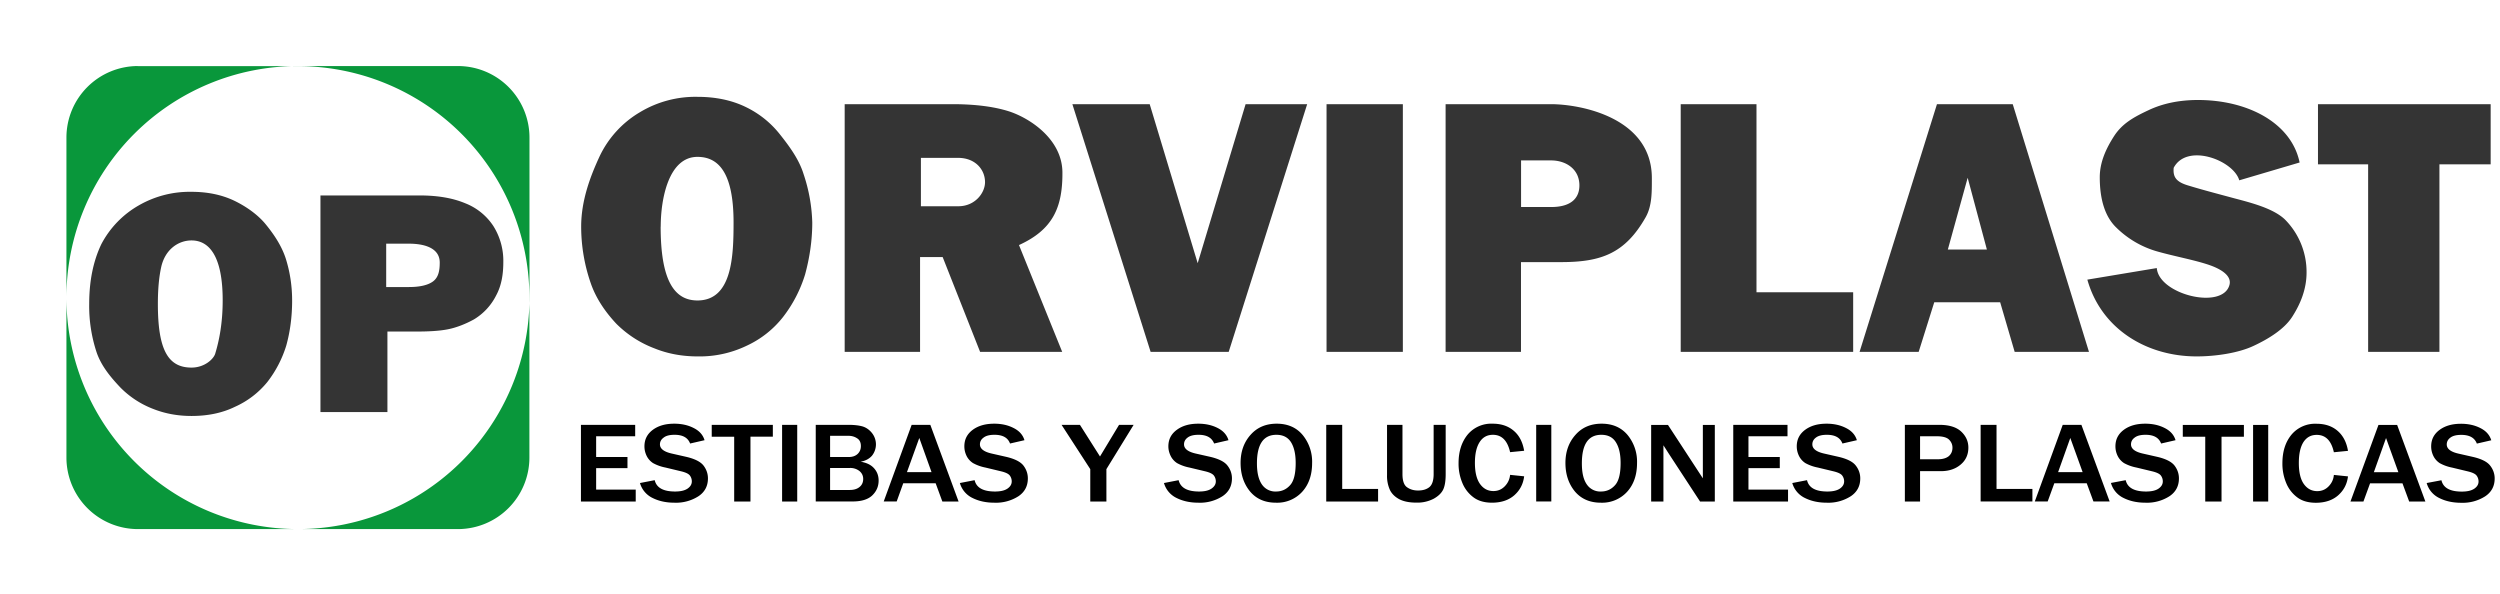
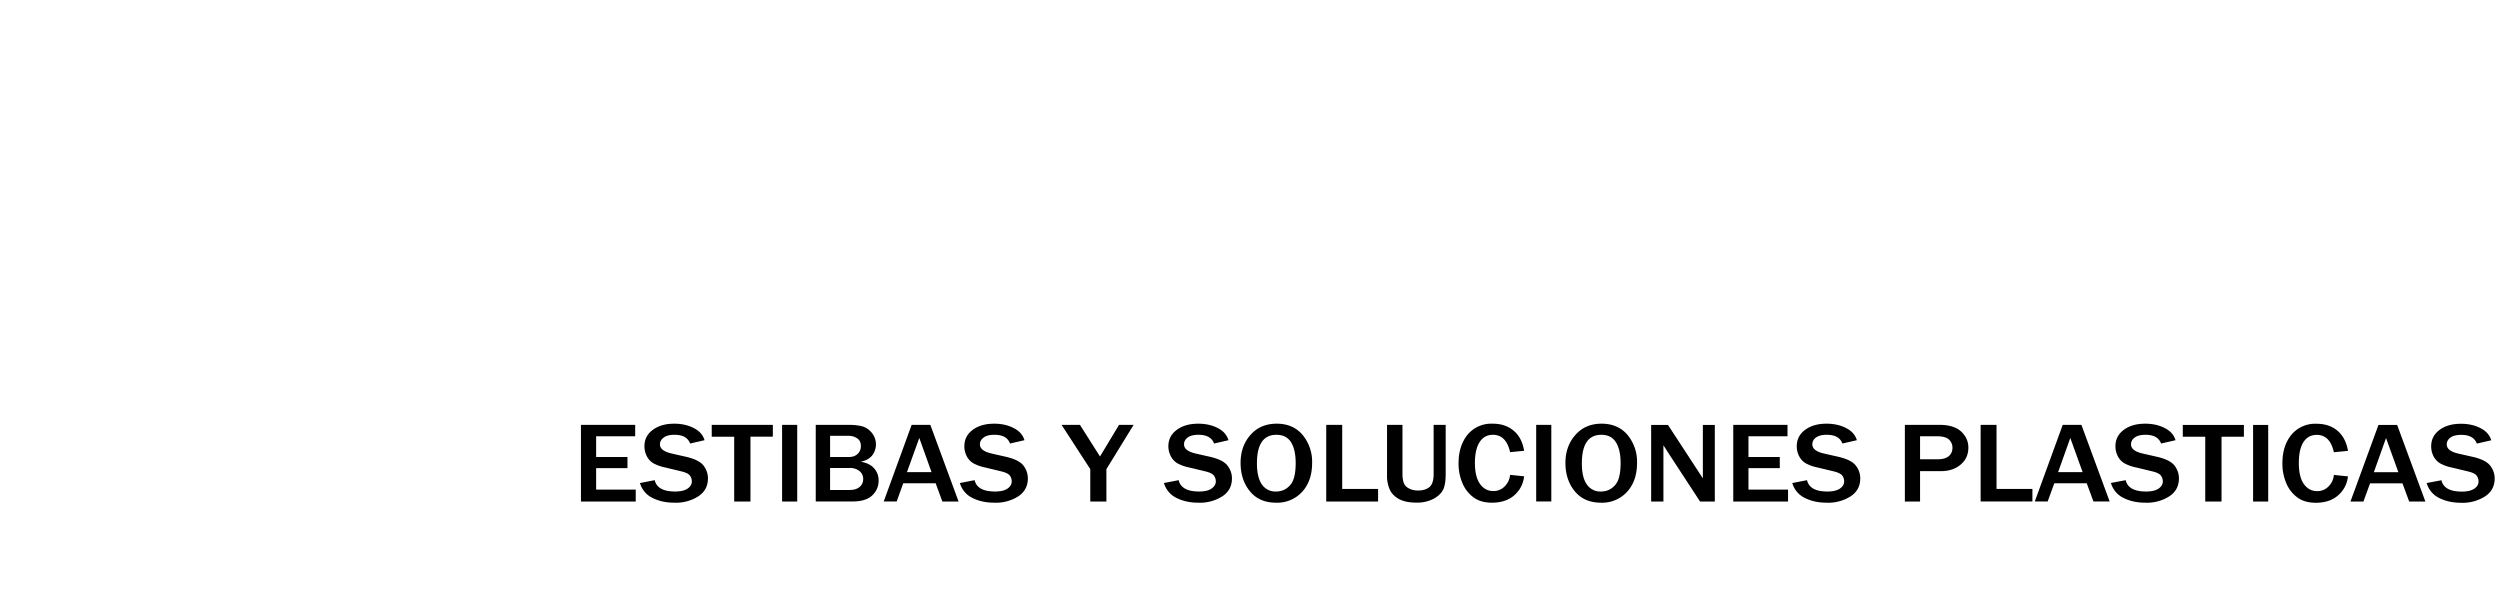
<svg xmlns="http://www.w3.org/2000/svg" width="324" height="77" fill="none">
-   <path fill="#09973B" fill-rule="evenodd" d="M17.85 8.57h20.76a30 30 0 0 1 30 30v20.76a9.27 9.27 0 0 1-9.24 9.24H38.62a30 30 0 0 0 30-30V17.8a9.27 9.27 0 0 0-9.25-9.24H38.61a30 30 0 0 0-30 30V17.8a9.27 9.27 0 0 1 9.24-9.24Zm20.75 60H17.85a9.27 9.27 0 0 1-9.24-9.24V38.57a30 30 0 0 0 30 30Z" clip-rule="evenodd" />
-   <path fill="#343434" d="M11.56 39.39c0-2.96.52-5.54 1.57-7.74A12.44 12.44 0 0 1 18 26.61a13.22 13.22 0 0 1 6.82-1.75c2.04 0 3.85.37 5.43 1.1 1.57.74 3.15 1.83 4.21 3.14 1.06 1.3 2.07 2.8 2.6 4.49.52 1.68.8 3.46.8 5.36 0 2.05-.25 3.98-.75 5.8a14.75 14.75 0 0 1-2.48 4.78 11.4 11.4 0 0 1-4.2 3.2c-1.62.79-3.49 1.18-5.61 1.18-1.77 0-3.42-.3-4.96-.91a12 12 0 0 1-4.23-2.75c-1.15-1.21-2.47-2.73-3.1-4.56a19.07 19.07 0 0 1-.97-6.3Zm8.9 0c0 5.95 1.32 8.25 4.36 8.25 1.7 0 2.86-1.11 3.07-1.8.52-1.71.97-3.96.97-6.92 0-5.64-1.7-7.76-4.04-7.76-1.72 0-3.43 1.18-3.93 3.46-.29 1.32-.43 2.9-.43 4.77ZM41.53 53.4V25.33H54.4c2.3 0 4.25.33 5.86 1a7.72 7.72 0 0 1 3.67 2.95 8.48 8.48 0 0 1 1.3 4.68c0 1.57-.23 3.04-.93 4.33a7.6 7.6 0 0 1-2.87 3.1c-.99.55-2.2 1.05-3.35 1.28-1.14.23-2.56.3-4.27.3h-3.6V53.4h-8.68Zm8.52-21.82v5.62h2.96c1.45 0 2.5-.26 3.14-.75.64-.5.84-1.29.84-2.42 0-2.06-2.34-2.45-3.98-2.45h-2.96ZM75.32 29.37c0-3.42 1.2-6.54 2.38-9.09a13.2 13.2 0 0 1 5.19-5.71 13.94 13.94 0 0 1 7.5-2.02c2.31 0 4.37.42 6.16 1.27 1.79.85 3.29 2.04 4.5 3.56 1.2 1.51 2.5 3.24 3.1 5.2a21.4 21.4 0 0 1 1.12 6.26c0 2.37-.36 4.63-.93 6.73a17.26 17.26 0 0 1-2.87 5.53 12.81 12.81 0 0 1-4.71 3.71 14.04 14.04 0 0 1-6.37 1.38c-2 0-3.88-.35-5.62-1.06a13.97 13.97 0 0 1-4.9-3.18c-1.31-1.4-2.6-3.17-3.32-5.28a22.39 22.39 0 0 1-1.23-7.3Zm10.3 0c0 6.89 1.72 9.57 4.77 9.57 4.5 0 4.68-5.74 4.68-10.11 0-6.53-2-8.5-4.68-8.5-3.75 0-4.76 5.48-4.76 9.04Zm23.85 16.23V13.5h13.94c2.95 0 5.38.31 7.32.92 2.71.87 6.93 3.6 6.96 7.92.03 4.6-1.28 7.44-5.63 9.42l5.6 13.84h-10.64l-4.85-12.28h-2.93V45.6h-9.77Zm9.88-25.14v6.27h4.85c2.19 0 3.46-1.75 3.46-3.12 0-1.64-1.27-3.15-3.48-3.15h-4.83Zm29.77 25.14-10.14-32.1H149l6.22 20.61 6.21-20.61h7.98l-10.17 32.1h-10.11Zm22.8 0V13.5h9.89v32.1h-9.88Zm15.43 0V13.5h13.63c3.92 0 13.1 1.76 13.1 9.58 0 1.82.03 3.6-.8 5.07-2.67 4.7-5.77 5.82-10.96 5.82h-5.2V45.6h-9.77Zm9.78-24.8v6.03h3.9c2.69 0 3.66-1.24 3.66-2.8 0-2.13-1.76-3.24-3.67-3.24h-3.9Zm20.69 24.8V13.5h9.82v24.38h12.53v7.72h-22.35Zm23.18 0 10.03-32.1h9.82l9.88 32.1h-9.63l-1.88-6.43h-8.54l-2.02 6.43H241Zm11.44-13.26h5.06l-2.49-9.3-2.57 9.3Zm18.08 3.9 9-1.5c.26 3.44 8.55 5.47 9.42 2.18.3-1.13-.96-2.05-2.9-2.67-1.93-.62-4.44-1.08-6.52-1.68a12.38 12.38 0 0 1-5.23-3.06c-1.48-1.41-2.16-3.66-2.16-6.54 0-2 .86-3.8 1.9-5.4 1.06-1.59 2.52-2.4 4.4-3.28 1.87-.89 4-1.32 6.35-1.33 6.55-.02 12.2 2.99 13.25 8.1l-7.82 2.31c-.75-2.61-6.79-4.88-8.5-1.62-.1 1.13.26 1.78 1.75 2.25 1.88.58 3.92 1.11 6.1 1.7 2.16.57 5.05 1.3 6.56 2.74a9.64 9.64 0 0 1 2.81 6.88c0 2.17-.8 4.08-1.85 5.72-1.04 1.64-3.13 2.91-5.05 3.8-1.92.9-4.83 1.35-7.35 1.35-6.53 0-12.38-3.6-14.16-9.95Zm36.39 9.36V21.3h-6.5v-7.8h22.38v7.8h-6.64v24.3h-9.24Z" />
  <path fill="#000" d="M82.39 65h-7.1v-9.94h7.03v1.48h-5.06v2.69h4.06v1.44h-4.06v2.78h5.13v1.54Zm.55-2.4 1.91-.37c.23.98 1.11 1.47 2.64 1.47.7 0 1.23-.12 1.61-.37.38-.26.56-.57.56-.94 0-.27-.08-.53-.25-.76-.17-.23-.54-.4-1.1-.54l-2.08-.5a5.48 5.48 0 0 1-1.59-.57 2.33 2.33 0 0 1-.82-.91c-.2-.4-.3-.82-.3-1.26 0-.9.36-1.6 1.08-2.14.73-.54 1.65-.8 2.78-.8.94 0 1.78.18 2.52.56.74.37 1.21.9 1.41 1.58l-1.87.43c-.29-.76-.96-1.13-2.01-1.13-.62 0-1.09.11-1.4.35-.33.23-.5.53-.5.89 0 .56.51.96 1.53 1.19l1.85.42c1.13.26 1.88.64 2.27 1.14.38.5.57 1.06.57 1.66 0 .98-.4 1.75-1.21 2.3a5.4 5.4 0 0 1-3.14.85c-1.08 0-2.03-.21-2.84-.62a3.08 3.08 0 0 1-1.62-1.93ZM97.25 65h-2.1v-8.4h-2.91v-1.54h7.92v1.53h-2.9V65Zm6.07 0h-1.96v-9.94h1.96v9.93Zm2.4 0v-9.94h4.25c.73 0 1.32.07 1.8.2.47.14.88.42 1.23.85a2.36 2.36 0 0 1 0 2.96c-.36.4-.85.66-1.47.77.77.12 1.35.4 1.75.85.4.45.59.98.59 1.59 0 .76-.28 1.4-.83 1.93-.55.52-1.4.78-2.54.78h-4.78Zm1.86-5.77h2.4c.5 0 .88-.13 1.17-.4.28-.27.42-.6.42-1.02 0-.46-.16-.8-.48-1-.33-.22-.7-.33-1.15-.33h-2.36v2.75Zm0 4.27h2.55c.54 0 .96-.13 1.27-.39.31-.25.47-.6.47-1.04 0-.41-.16-.75-.48-1.02a1.9 1.9 0 0 0-1.25-.4h-2.56v2.85Zm16.65 1.5h-2.1l-.87-2.37h-4.2l-.85 2.36h-1.68l3.62-9.93h2.42l3.66 9.93Zm-3.5-3.8-1.59-4.44-1.6 4.43h3.2Zm3.67 1.4 1.91-.37c.23.98 1.11 1.47 2.64 1.47.7 0 1.24-.12 1.61-.37.38-.26.56-.57.56-.94 0-.27-.08-.53-.25-.76-.17-.23-.54-.4-1.1-.54l-2.08-.5a5.48 5.48 0 0 1-1.58-.57 2.33 2.33 0 0 1-.83-.91c-.2-.4-.3-.82-.3-1.26 0-.9.36-1.6 1.08-2.14.73-.54 1.66-.8 2.79-.8.94 0 1.77.18 2.51.56.74.37 1.21.9 1.41 1.58l-1.87.43c-.28-.76-.96-1.13-2.01-1.13-.62 0-1.08.11-1.4.35-.33.23-.49.53-.49.89 0 .56.5.96 1.52 1.19l1.85.42c1.13.26 1.88.64 2.27 1.14.38.5.57 1.06.57 1.66 0 .98-.4 1.75-1.2 2.3a5.4 5.4 0 0 1-3.15.85c-1.08 0-2.03-.21-2.84-.62a3.08 3.08 0 0 1-1.62-1.93Zm18.98 2.4h-2.08v-4.2l-3.72-5.74h2.38l2.6 4.1 2.47-4.1h1.89l-3.53 5.74V65Zm7.47-2.4 1.9-.37c.24.98 1.12 1.47 2.65 1.47.7 0 1.23-.12 1.6-.37.38-.26.57-.57.57-.94 0-.27-.08-.53-.25-.76-.18-.23-.54-.4-1.1-.54l-2.09-.5a5.46 5.46 0 0 1-1.58-.57 2.33 2.33 0 0 1-.82-.91c-.2-.4-.31-.82-.31-1.26 0-.9.36-1.6 1.09-2.14.73-.54 1.65-.8 2.78-.8.94 0 1.78.18 2.52.56.73.37 1.2.9 1.4 1.58l-1.86.43c-.3-.76-.96-1.13-2.02-1.13-.61 0-1.08.11-1.4.35-.32.23-.48.53-.48.89 0 .56.5.96 1.51 1.19l1.86.42c1.12.26 1.88.64 2.26 1.14.39.5.58 1.06.58 1.66 0 .98-.4 1.75-1.21 2.3a5.4 5.4 0 0 1-3.14.85c-1.08 0-2.03-.21-2.84-.62a3.08 3.08 0 0 1-1.62-1.93Zm14.52 2.55c-1.45 0-2.58-.5-3.39-1.49-.8-.99-1.2-2.21-1.2-3.67 0-1.44.42-2.65 1.28-3.62.86-.98 1.99-1.46 3.4-1.46s2.54.48 3.36 1.46a5.45 5.45 0 0 1 1.23 3.64c0 1.54-.43 2.78-1.28 3.72a4.38 4.38 0 0 1-3.4 1.42Zm.01-1.45c.71 0 1.31-.26 1.8-.8.5-.53.74-1.5.74-2.9 0-1.14-.2-2.03-.6-2.68-.41-.65-1.04-.97-1.9-.97-1.68 0-2.52 1.23-2.52 3.7 0 1.2.21 2.1.64 2.73a2.1 2.1 0 0 0 1.84.92ZM178.6 65h-6.72v-9.94h2.07v8.31h4.65v1.62Zm8.76-9.94v6.38c0 .86-.1 1.53-.32 2-.22.46-.63.86-1.24 1.2a4.6 4.6 0 0 1-2.23.5c-.9 0-1.62-.14-2.2-.43-.57-.3-.98-.7-1.23-1.2a4.37 4.37 0 0 1-.38-1.94v-6.51h2v6.38c0 .87.2 1.45.61 1.72.4.28.87.41 1.4.41.62 0 1.1-.14 1.48-.44.36-.3.55-.86.55-1.69v-6.38h1.56Zm8.34 6.48 1.83.19c-.12.99-.54 1.8-1.27 2.45-.73.64-1.68.96-2.87.97-1 0-1.8-.23-2.42-.69a4.38 4.38 0 0 1-1.44-1.85 6.46 6.46 0 0 1-.5-2.59c0-1.51.4-2.74 1.18-3.7a4 4 0 0 1 3.25-1.41c1.09 0 1.99.3 2.7.9.73.61 1.18 1.48 1.37 2.61l-1.82.18c-.34-1.5-1.08-2.25-2.23-2.25-.73 0-1.3.3-1.71.93-.41.63-.62 1.53-.62 2.71 0 1.2.22 2.11.66 2.73.44.61 1.01.92 1.74.92.57 0 1.06-.2 1.47-.62.4-.41.63-.9.69-1.48Zm5.35 3.45h-1.96v-9.93h1.96v9.93Zm6.43.16c-1.45 0-2.58-.5-3.4-1.49-.8-.99-1.2-2.21-1.2-3.67 0-1.44.43-2.65 1.29-3.62.86-.98 1.99-1.46 3.4-1.46s2.53.48 3.36 1.46a5.44 5.44 0 0 1 1.23 3.64c0 1.54-.43 2.78-1.28 3.72a4.38 4.38 0 0 1-3.4 1.42Zm.01-1.45c.71 0 1.31-.26 1.8-.8.5-.53.74-1.5.74-2.9 0-1.14-.2-2.03-.61-2.68-.4-.65-1.03-.97-1.89-.97-1.68 0-2.52 1.23-2.52 3.7 0 1.2.2 2.1.64 2.73a2.1 2.1 0 0 0 1.84.92Zm14.75 1.3h-1.91l-4.15-6.35a65.92 65.92 0 0 0-.6-.94V65h-1.59v-9.93h2.18l3.82 5.85.7 1.07v-6.92h1.55v9.93Zm9.49 0h-7.1v-9.94h7.03v1.48h-5.06v2.69h4.06v1.44h-4.06v2.78h5.13v1.54Zm.55-2.4 1.91-.37c.23.98 1.1 1.47 2.64 1.47.7 0 1.23-.12 1.61-.37.38-.26.56-.57.56-.94 0-.27-.08-.53-.25-.76-.17-.23-.54-.4-1.1-.54l-2.08-.5a5.48 5.48 0 0 1-1.59-.57 2.34 2.34 0 0 1-.82-.91c-.2-.4-.3-.82-.3-1.26 0-.9.36-1.6 1.08-2.14.73-.54 1.65-.8 2.78-.8.94 0 1.78.18 2.52.56.74.37 1.21.9 1.41 1.58l-1.87.43c-.29-.76-.96-1.13-2.02-1.13-.6 0-1.08.11-1.4.35-.32.23-.48.53-.48.89 0 .56.5.96 1.52 1.19l1.85.42c1.13.26 1.88.64 2.26 1.14.39.5.58 1.06.58 1.66 0 .98-.4 1.75-1.21 2.3a5.4 5.4 0 0 1-3.14.85c-1.08 0-2.03-.21-2.84-.62a3.08 3.08 0 0 1-1.62-1.93Zm16.56 2.4h-1.97v-9.94h4.47c1.28 0 2.22.3 2.84.88.61.58.92 1.27.92 2.07 0 .9-.33 1.64-1 2.2-.66.56-1.51.85-2.53.85h-2.73v3.93Zm0-5.48h2.33c.6 0 1.07-.14 1.39-.4.32-.28.48-.64.48-1.1 0-.4-.15-.75-.44-1.04-.3-.3-.84-.44-1.6-.44h-2.16v2.98Zm14.56 5.47h-6.71v-9.93h2.06v8.31h4.65v1.62Zm10.01 0h-2.1l-.87-2.36h-4.2l-.86 2.36h-1.67l3.62-9.93h2.42l3.66 9.93Zm-3.5-3.8-1.6-4.43-1.58 4.43h3.18Zm3.67 1.4 1.91-.36c.23.98 1.11 1.47 2.64 1.47.7 0 1.24-.12 1.61-.37.38-.26.56-.57.56-.94 0-.27-.08-.53-.25-.76-.17-.23-.54-.4-1.1-.54l-2.08-.5a5.49 5.49 0 0 1-1.59-.57 2.34 2.34 0 0 1-.82-.91c-.2-.4-.3-.82-.3-1.26 0-.9.36-1.6 1.08-2.14.73-.54 1.65-.8 2.78-.8.94 0 1.78.18 2.52.56.74.37 1.21.9 1.41 1.58l-1.87.43c-.29-.76-.96-1.13-2.01-1.13-.62 0-1.08.11-1.4.35-.33.23-.49.53-.49.89 0 .56.5.96 1.52 1.19l1.85.42c1.13.26 1.88.64 2.27 1.14.38.5.57 1.06.57 1.66 0 .98-.4 1.75-1.21 2.3a5.4 5.4 0 0 1-3.14.85c-1.08 0-2.03-.21-2.84-.62a3.08 3.08 0 0 1-1.62-1.93ZM287.9 65h-2.1v-8.4h-2.91v-1.53h7.92v1.53h-2.9V65Zm6.07 0H292v-9.93h1.96v9.93Zm8.5-3.45 1.83.19c-.12.99-.54 1.8-1.27 2.45-.73.64-1.68.96-2.87.97-1 0-1.8-.23-2.42-.69a4.38 4.38 0 0 1-1.44-1.85 6.46 6.46 0 0 1-.5-2.59c0-1.51.39-2.74 1.18-3.7a4 4 0 0 1 3.25-1.41c1.09 0 1.99.3 2.7.9.72.61 1.18 1.48 1.37 2.61l-1.83.18c-.33-1.5-1.07-2.25-2.22-2.25-.74 0-1.3.3-1.72.93-.4.63-.6 1.53-.6 2.71 0 1.2.21 2.11.65 2.73.44.61 1.01.92 1.74.92.57 0 1.06-.2 1.47-.62.4-.41.63-.9.68-1.48ZM314.33 65h-2.1l-.87-2.36h-4.2l-.86 2.36h-1.68l3.63-9.93h2.42l3.66 9.93Zm-3.5-3.8-1.6-4.43-1.58 4.43h3.18Zm3.67 1.4 1.91-.36c.23.98 1.1 1.47 2.64 1.47.7 0 1.23-.12 1.61-.37.38-.26.56-.57.56-.94 0-.27-.08-.53-.25-.76-.17-.23-.54-.4-1.1-.54l-2.08-.5a5.48 5.48 0 0 1-1.59-.57 2.33 2.33 0 0 1-.82-.91c-.2-.4-.3-.82-.3-1.26 0-.9.36-1.6 1.08-2.14.73-.54 1.65-.8 2.78-.8.94 0 1.78.18 2.52.56.74.37 1.2.9 1.41 1.58l-1.87.43c-.29-.76-.96-1.13-2.02-1.13-.61 0-1.08.11-1.4.35-.32.23-.48.53-.48.89 0 .56.5.96 1.52 1.19l1.85.42c1.13.26 1.88.64 2.26 1.14.39.5.58 1.06.58 1.66 0 .98-.4 1.75-1.21 2.3a5.4 5.4 0 0 1-3.14.85c-1.08 0-2.03-.21-2.84-.62a3.08 3.08 0 0 1-1.62-1.93Z" />
</svg>